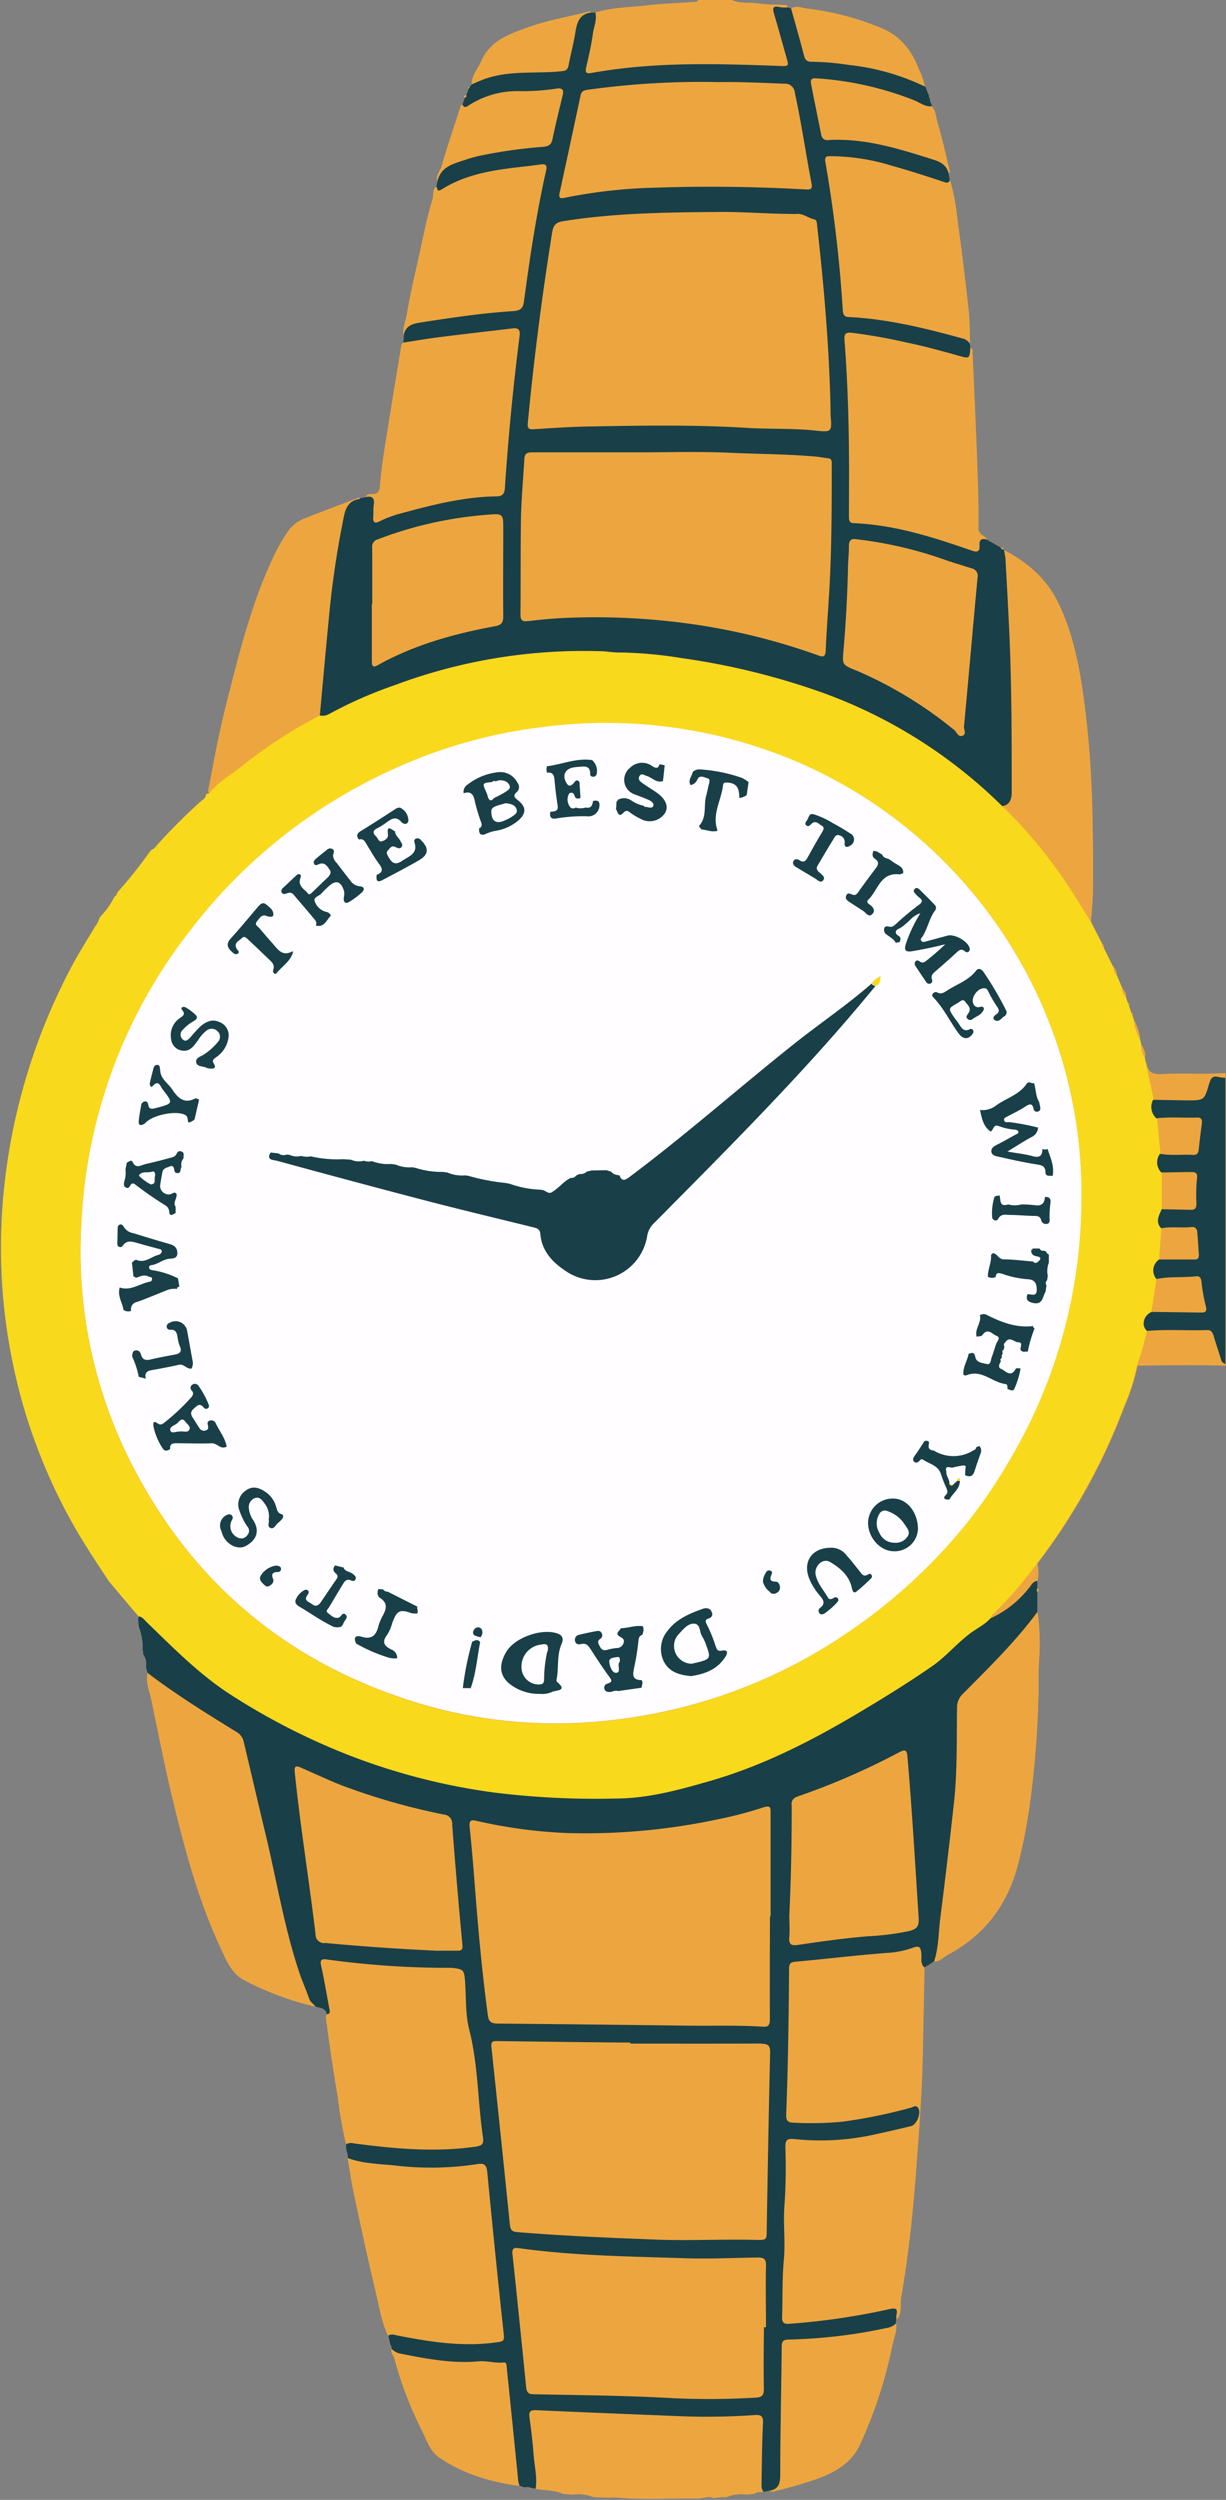
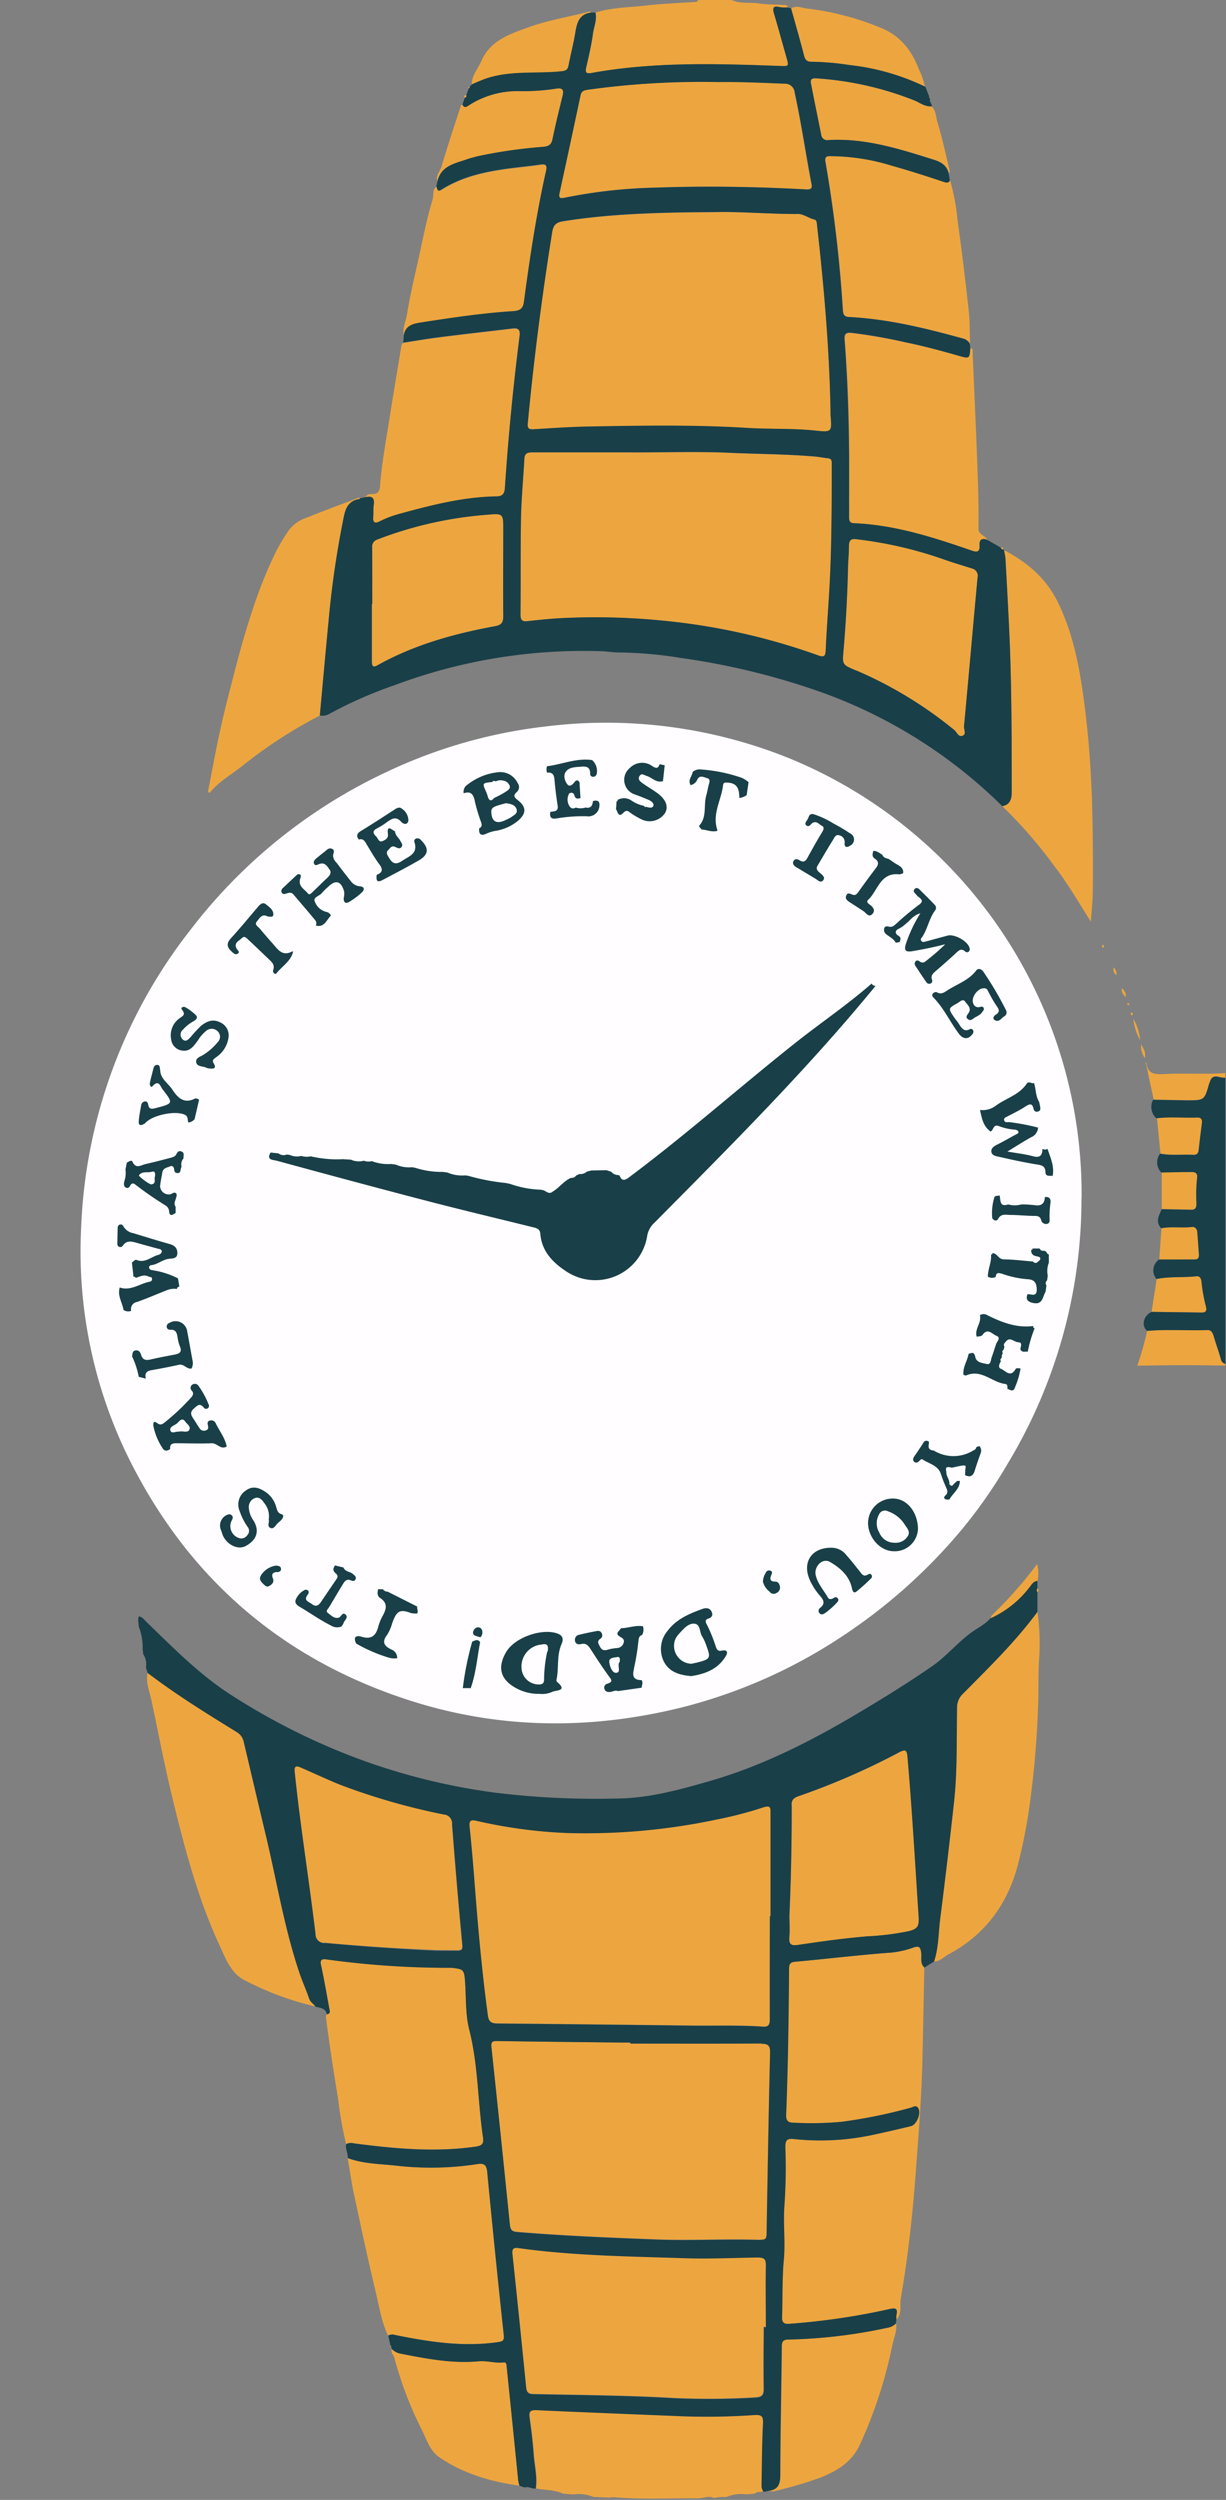
<svg xmlns="http://www.w3.org/2000/svg" data-name="Layer 1" height="489.1" preserveAspectRatio="xMidYMid meet" version="1.0" viewBox="-0.2 0.0 240.0 489.1" width="240.0" zoomAndPan="magnify">
  <rect x="-0.2" y="0.0" width="240.0" height="489.1" fill="#808080" stroke="none" />
  <g id="change1_1">
-     <path d="M228.08,210.12c-1.87.08-3.62.29-3.87-2.26,0,0-.09,0-.14-.06l-.16-.84c.28-1-.28-1.8-.7-2.63l-.2-.83a10.24,10.24,0,0,0-1.33-4.13l-.24-.8c.25-.32.14-.45-.24-.45l-.45-1.52c.05-.07.16-.15.15-.2s-.14-.28-.33-.18c-.14-.41-.28-.82-.41-1.22.21-.75-.37-1.17-.7-1.7-.37-.87-.74-1.74-1.1-2.62a1.66,1.66,0,0,0-.55-1.4,3.79,3.79,0,0,1-.2-.34l0,0-1.78-3.58c.2-.24.13-.41-.16-.52l-2.31-4.5c.14-2,.37-4.06.39-6.09.05-5.76,0-11.52-.15-17.29-.21-6.13-.62-12.23-1.39-18.31-.91-7.22-2.11-14.38-5.4-21-2.28-4.56-6-7.69-10.44-10l-.06-.07c-.06-.34-.24-.5-.6-.4L193,105.59c-.35-.91-1.74-.83-1.71-2.32.08-4.44-.1-8.9-.26-13.35-.26-7-.58-13.9-.88-20.85,0-.38.14-.88-.44-1l-.09-.77c-.06-2.11,0-4.24-.21-6.34-.66-6-1.37-11.92-2.21-17.87a41.94,41.94,0,0,0-1.45-7.76l-.24-1.38c.06-.12.21-.27.19-.37-.78-3.23-1.48-6.49-2.44-9.67-.3-1-.25-2.23-1.14-3.06,0-.49-.51-.86-.37-1.4l.1,0-.11-.1,0-.15c.1-.15,0-.22-.13-.24-.26-.65-.52-1.3-.77-1.95a14.78,14.78,0,0,0-1.08-3.23c-1.35-3.59-3.45-6.49-7.12-8.1a54.45,54.45,0,0,0-14.93-3.95c-1-.13-2-.67-3,0l-.65-.2c-.07-.53-.5-.45-.84-.48-1.66-.1-3.34-.07-5-.31S144.7.79,143.06,0h-6.6c-.17.45-.57.38-.93.4-3.06.21-6.14.32-9.18.67-3.34.38-6.74.4-10,1.38a6.65,6.65,0,0,1-.29,3.13,6.65,6.65,0,0,0,.29-3.13l-.79,0c-.17-.31-.45-.2-.69-.14-3.88,1-7.86,1.64-11.62,3S95.76,7.93,94,12c-.65,1.5-1.88,2.77-1.84,4.55l-.45.51c-.19,0-.27.09-.17.28-.16.45-.33.89-.49,1.34-.38,0-.54.12-.3.49l-.45,1.35c-.1,0-.25.06-.27.12-1.3,4-2.65,8-3.82,12-.28.93-1.21,1.74-.77,2.87-.07.35-.15.7-.22,1-.85.63-.49,1.64-.74,2.45-1.17,3.79-1.89,7.68-2.75,11.53-.82,3.65-1.68,7.31-2.28,11-.23,1.38-.92,2.71-.63,4.17,0,.47-.07,1-.11,1.42-.35.23-.36.61-.42,1-.74,4.48-1.5,9-2.2,13.44s-1.57,9.06-1.92,13.65c-.07.93-.4,1.48-1.4,1.5-.58,0-1.17,0-1.47.69l-1.06.21c-.15-.26-.36-.13-.54-.06-3.32,1.26-6.65,2.49-9.95,3.82a7.05,7.05,0,0,0-3.4,2.4A36.54,36.54,0,0,0,53.79,108a88.79,88.79,0,0,0-4.69,11.75c-1.33,4-2.46,8.08-3.5,12.16-.93,3.59-1.87,7.18-2.66,10.8-.89,4-1.62,8.09-2.42,12.14l.28.32c.12-.15.25-.29.38-.43-.13.14-.26.28-.38.43h0l-.67.25,0,.07c0,.74-.7,1-1.13,1.41a112,112,0,0,0-8.41,8.47c-.3.34-.56.77-1.06.89l-.47.56a86.32,86.32,0,0,1-6.26,7.76l-.06.06a.7.7,0,0,1-.46.72h0a16,16,0,0,1-2.83,4,3.07,3.07,0,0,0-.17.31,4.67,4.67,0,0,1-.87,1.63c-1.58,2.7-3.29,5.33-4.73,8.1a118.54,118.54,0,0,0-13.32,46A112.83,112.83,0,0,0,.66,256.3a114.68,114.68,0,0,0,3.57,18.28,107.31,107.31,0,0,0,4,11.51,106.06,106.06,0,0,0,8.58,16.65c1.4,2.24,2.88,4.44,4.33,6.66l.51.6,5.26,6.26-.07.69c0,.43.09.85.13,1.27a11.25,11.25,0,0,1,.76,4.4l.12,1a3.4,3.4,0,0,1,.52,2.5c.1.38.21.75.32,1.13-.37,1.82.35,3.53.71,5.23,1.38,6.46,2.61,13,4.17,19.39,2.39,9.82,4.94,19.57,9.21,28.78,1.16,2.5,2.19,5.32,4.68,6.7a58.67,58.67,0,0,0,14.1,5.26c.91.23,2,.26,2.22,1.48-.07.19-.21.39-.19.56.38,2.85.77,5.7,1.2,8.54.38,2.53.81,5.06,1.21,7.59a74.56,74.56,0,0,0,1.55,8.75c-.18.94.4,1.78.33,2.71.37,2.21.67,4.44,1.14,6.63,1.41,6.58,2.81,13.17,4.38,19.72.68,2.82,1.11,5.73,2.38,8.39.15.66.29,1.32.44,2v.14h.14l.12.48c-.27.7.34,1.16.5,1.75a72.77,72.77,0,0,0,5.32,14c1,1.92,1.55,4.14,3.49,5.47,4.74,3.24,10.08,4.78,15.7,5.56l1,.33c.75-.26,1.42.27,2.15.21,1.78.38,3.66.2,5.34,1l2,.15a7.59,7.59,0,0,1,4,.5l3.22.12a3.36,3.36,0,0,1,.77-.08c5.47.5,11,.16,16.42.23,1.07,0,2.14-.59,3.21-.06a7.31,7.31,0,0,1,2.33-.19,7.6,7.6,0,0,1,4-.53l1.65-.16c.44-.53,1.15-.15,1.65-.48-.08-.21-.22-.43-.28-.65.06.22.2.44.28.65.1,0,.15,0,.15.13l.95-.23a1.72,1.72,0,0,0,1.37,0,79.7,79.7,0,0,0,8.69-2.57c3.12-1.28,6-2.86,7.66-6.27a88.51,88.51,0,0,0,6.45-19.69c.3-1.39.94-2.74.72-4.23,0-.24.08-.49.11-.73h0c1.15-1.21.62-2.78.86-4.17,1.47-8.5,2.39-17.06,3-25.67.55-7.19,1.09-14.39,1.25-21.61.13-5.81.23-11.62.35-17.43l1.87-1.17a15.61,15.61,0,0,0,.53-2.09,15.61,15.61,0,0,1-.53,2.09c1.15,0,1.84-.89,2.74-1.37,7.32-3.88,11.78-10,13.78-18a106.82,106.82,0,0,0,2.43-13.08,186.65,186.65,0,0,0,1.48-20.18c0-2.41,0-4.82.18-7.23a44,44,0,0,0-.38-8.58v-3.88c.31-.25.31-.5,0-.75,0-.48,0-1,0-1.44a7.52,7.52,0,0,0,0-3.37,119.46,119.46,0,0,0,17-30.61,41.86,41.86,0,0,0,2.62-8.15,20.71,20.71,0,0,0,.89-2.73h0a20.71,20.71,0,0,1-.89,2.73c5.75-.09,11.5-.16,17.25,0V209.94C235.82,210.23,232,210,228.08,210.12Zm-2.64,7.33a3,3,0,0,1,.21-2.32h0A3,3,0,0,0,225.44,217.45Z" fill="#eda63f" />
-   </g>
+     </g>
  <g id="change1_2">
    <path d="M143.06,0c1.64.79,3.44.4,5.15.66s3.31.21,5,.31c.34,0,.77,0,.84.48a6.74,6.74,0,0,1-1.56-.05c-1.3-.33-1.47.13-1.13,1.28.84,2.81,1.6,5.65,2.41,8.47.52,1.85.53,1.82-1.32,1.75-12.32-.44-24.63-.84-36.84,1.38-1.14.21-1.24-.22-1-1.2.49-2.15,1-4.3,1.29-6.47.19-1.38.83-2.72.49-4.16,3.26-1,6.66-1,10-1.38,3-.35,6.12-.46,9.18-.67.36,0,.76,0,.93-.4Zm79.37,267.19c5.75-.09,11.5-.16,17.25,0v-.32c-.36-.19-.7-.34-.84-.83-.44-1.56-1-3.09-1.45-4.64-.2-.62-.44-1.22-1.24-1.19-3.93.15-7.86-.18-11.78.17A59.5,59.5,0,0,1,222.43,267.19Zm17.25-57.25c-3.86.29-7.73,0-11.6.18-1.87.08-3.62.29-3.87-2.26,0,0-.09,0-.14-.06q.78,3.67,1.58,7.33l6.57.12c3.46,0,3.46,0,4.4-3.28,0-.1.1-.19.13-.29.24-.9.75-1.29,1.71-1a9.71,9.71,0,0,0,1.22.21ZM78.31,68.06c-.74,4.48-1.5,9-2.2,13.44s-1.57,9.06-1.92,13.65c-.07.93-.4,1.48-1.4,1.5-.58,0-1.17,0-1.47.69,1.41-.35,1.86.21,1.63,1.59-.13.77,0,1.57-.09,2.35-.08,1,.38,1.22,1.22.8a19.72,19.72,0,0,1,3.65-1.42c6.32-1.73,12.65-3.39,19.26-3.49,1.06,0,1.56-.41,1.64-1.59q1-15,2.89-29.84c.14-1.17-.25-1.56-1.35-1.43C95.45,64.87,90.72,65.4,86,66c-2.43.3-4.84.72-7.27,1.09C78.38,67.32,78.37,67.7,78.31,68.06ZM69.72,97.49c-3.32,1.26-6.65,2.49-9.95,3.82a7.05,7.05,0,0,0-3.4,2.4A36.54,36.54,0,0,0,53.79,108a88.79,88.79,0,0,0-4.69,11.75c-1.33,4-2.46,8.08-3.5,12.16-.93,3.59-1.87,7.18-2.66,10.8-.89,4-1.62,8.09-2.42,12.14l.28.32c1.75-2.19,4.19-3.56,6.35-5.25A90.45,90.45,0,0,1,62.41,140c.57-6.19,1.12-12.37,1.72-18.56a183.36,183.36,0,0,1,2.76-19.22c.4-2,.63-4.18,3.3-4.57,0,0,0-.09.07-.14C70.11,97.29,69.9,97.42,69.72,97.49ZM84.5,39c-1.17,3.79-1.89,7.68-2.75,11.53-.82,3.65-1.68,7.31-2.28,11-.23,1.38-.92,2.71-.63,4.17.33-2,1.91-2.31,3.52-2.55,6-.91,11.91-1.82,17.91-2.19,2-.12,2-1.1,2.17-2.42,1.13-8.4,2.4-16.78,4.26-25.06.28-1.24-.17-1.36-1.19-1.2-1.34.2-2.7.34-4.05.5-5.32.61-10.59,1.45-15.24,4.39-.88.56-.76-.25-1-.62C84.39,37.15,84.75,38.16,84.5,39ZM90.05,20.6c-1.3,4-2.65,8-3.82,12-.28.93-1.21,1.74-.77,2.87.66-2.9,3.16-3.42,5.45-4.19.84-.29,1.7-.53,2.57-.74a95.77,95.77,0,0,1,12.74-1.81c1-.12,1.55-.43,1.76-1.53.57-2.88,1.28-5.73,2-8.58.27-1.13-.17-1.44-1.21-1.28a42.5,42.5,0,0,1-7.21.5,17.53,17.53,0,0,0-10.12,2.88c-.52.34-.83.31-1.09-.25C90.22,20.52,90.07,20.54,90.05,20.6ZM114.87,2.34c-3.88,1-7.86,1.64-11.62,3S95.76,7.93,94,12c-.65,1.5-1.88,2.77-1.84,4.55.67-.29,1.34-.58,2-.85,5-2,10.25-1.17,15.38-1.69,1-.1,1.36-.26,1.54-1.19.38-2,.9-4,1.25-6s.61-4,3.2-4.31C115.39,2.17,115.11,2.28,114.87,2.34ZM90.77,19.13c.25-.08.38-.22.3-.49C90.69,18.63,90.53,18.76,90.77,19.13Zm.79-1.83c.18,0,.22-.12.17-.28C91.54,17,91.46,17.11,91.56,17.3Zm84.58,432.36c1.47-8.5,2.39-17.06,3-25.67.55-7.19,1.09-14.39,1.25-21.61.13-5.81.23-11.62.35-17.43-.92-.81-.51-1.95-.64-2.93s-.38-1.36-1.48-1a18.05,18.05,0,0,1-4.27,1c-6.32.46-12.61,1.23-18.92,1.8-1,.09-1.19.48-1.2,1.37-.07,9.54-.2,19.07-.57,28.6,0,1,.3,1.49,1.31,1.51a63.7,63.7,0,0,0,9.57-.17,99.38,99.38,0,0,0,13.54-2.76c.46-.13,1-.56,1.41.05.66,1-.25,3.29-1.42,3.57q-3.59.87-7.19,1.65a48.76,48.76,0,0,1-15.47.89c-1.47-.16-1.94,0-1.91,1.58a106.48,106.48,0,0,1-.16,11.16c-.31,3.65.22,7.27-.14,10.91s-.21,7.44-.34,11.15c0,1.07.36,1.4,1.37,1.33A135,135,0,0,0,174,451.72c1.24-.28,1.58,0,1.3,1.19a4,4,0,0,0,0,.92C176.43,452.62,175.9,451.05,176.14,449.66Zm9.25-67.25c7.32-3.88,11.78-10,13.78-18a106.82,106.82,0,0,0,2.43-13.08,186.65,186.65,0,0,0,1.48-20.18c0-2.41,0-4.82.18-7.23a44,44,0,0,0-.38-8.58c-4.3,5.83-9.49,10.86-14.56,16a3.65,3.65,0,0,0-1.17,2.75c-.11,6.18.08,12.37-.6,18.53q-1.25,11.31-2.68,22.61c-.37,2.84-.3,5.75-1.22,8.51C183.8,383.8,184.49,382.89,185.39,382.41ZM110,487.88l2,.15a7.59,7.59,0,0,1,4,.5l3.22.12a3.36,3.36,0,0,1,.77-.08c5.47.5,11,.16,16.42.23,1.07,0,2.14-.59,3.21-.06a7.31,7.31,0,0,1,2.33-.19,7.6,7.6,0,0,1,4-.53l1.65-.16c.44-.53,1.15-.15,1.65-.48a2.76,2.76,0,0,1-.31-.87c.07-4.13.08-8.27.29-12.41.08-1.41-.32-1.72-1.63-1.64a135.32,135.32,0,0,1-13.66.26c-9.68-.39-19.36-.77-29-1.21-1.22-.06-1.59.23-1.42,1.45.33,2.39.63,4.78.8,7.18.16,2.24.75,4.45.41,6.71C106.4,487.23,108.28,487.05,110,487.88Zm41.69-.56a79.7,79.7,0,0,0,8.69-2.57c3.12-1.28,6-2.86,7.66-6.27a88.51,88.51,0,0,0,6.45-19.69c.3-1.39.94-2.74.72-4.23a3.14,3.14,0,0,1-1.8.86,101,101,0,0,1-19.14,2.27c-1,0-1.39.25-1.4,1.33-.08,8.38-.27,16.75-.29,25.13,0,1.77-.36,2.91-2.26,3.13A1.72,1.72,0,0,0,151.65,487.32ZM202.83,306A81,81,0,0,1,194,316c-.17.15-.2.46-.3.7a20.06,20.06,0,0,0,7.68-6.12c.42-.54.75-1.14,1.52-1.21A7.52,7.52,0,0,0,202.83,306Zm0,4.81a.65.65,0,0,0,0,.75C203.19,311.26,203.19,311,202.87,310.76ZM63.59,394.61c.38,2.85.77,5.7,1.2,8.54.38,2.53.81,5.06,1.21,7.59a74.56,74.56,0,0,0,1.55,8.75,2.07,2.07,0,0,1,1.51-.16c7.9,1,15.81,1.78,23.78.65,1.33-.19,1.7-.55,1.51-1.83-1-7-.93-14.16-2.7-21.11-.75-3-.59-6.14-.8-9.22-.18-2.48-.26-2.59-2.71-2.84-.26,0-.52,0-.78,0a173.06,173.06,0,0,1-23.64-1.65c-1-.16-1.28.16-1.06,1.2.6,2.82,1.09,5.65,1.62,8.48.09.47.24,1-.5,1.05C63.71,394.24,63.57,394.44,63.59,394.61ZM29.4,332.44c1.38,6.46,2.61,13,4.17,19.39,2.39,9.82,4.94,19.57,9.21,28.78,1.16,2.5,2.19,5.32,4.68,6.7a58.67,58.67,0,0,0,14.1,5.26c-.34-.57-1-.85-1.23-1.55-.59-1.74-1.36-3.41-1.94-5.15-3-8.81-4.43-18-6.59-27-1.44-6-2.83-12-4.26-18a2.91,2.91,0,0,0-1.35-2c-6-3.67-11.92-7.36-17.5-11.61C28.32,329,29,330.74,29.4,332.44ZM69,428.83c1.41,6.58,2.81,13.17,4.38,19.72.68,2.82,1.11,5.73,2.38,8.39a1.6,1.6,0,0,1,1.34-.12c6.63,1.34,13.29,2.37,20.09,1.4,1-.14,1.31-.27,1.19-1.4Q96.68,440.91,95.16,425c-.14-1.43-.6-1.8-1.93-1.59a59.73,59.73,0,0,1-16,.29c-3.14-.33-6.35-.35-9.38-1.47C68.25,424.41,68.55,426.64,69,428.83Zm8,32.46a72.77,72.77,0,0,0,5.32,14c1,1.92,1.55,4.14,3.49,5.47,4.74,3.24,10.08,4.78,15.7,5.56a5.69,5.69,0,0,1-.33-1.68Q100.1,473.85,99,463.07c0-.41,0-1-.61-.9-1.63.2-3.18-.37-4.86-.22-5.21.5-10.32-.48-15.41-1.52a3.17,3.17,0,0,1-1.61-.89C76.22,460.24,76.83,460.7,77,461.29Zm-.76-2.23h.14l0-.14h-.13Zm115.1-355.79c.08-4.44-.1-8.9-.26-13.35-.26-7-.58-13.9-.88-20.85,0-.38.14-.88-.44-1-.15,2.13-.16,2.16-2.35,1.53-3.38-1-6.76-1.88-10.2-2.58a104.11,104.11,0,0,0-10.68-1.86c-1-.09-1.43.15-1.34,1.29.56,7.31.82,14.64.88,22,0,4.19,0,8.38,0,12.57,0,.74,0,1.36,1,1.4,8.06.33,15.63,2.8,23.16,5.4,1.05.37,1.48.15,1.4-1s.33-1.57,1.45-1.17C192.69,104.68,191.3,104.76,191.33,103.27Zm14.91,66.24c2.62,3.44,4.79,7.16,7.09,10.81.14-2,.37-4.06.39-6.09.05-5.76,0-11.52-.15-17.29-.21-6.13-.62-12.23-1.39-18.31-.91-7.22-2.11-14.38-5.4-21-2.28-4.56-6-7.69-10.44-10,.1.67.26,1.34.3,2q.35,6.12.65,12.24c.53,11,.55,22.12.56,33.18,0,1.27-.33,2.42-1.85,2.68A90.46,90.46,0,0,1,206.24,169.51ZM189.45,60.91c-.66-6-1.37-11.92-2.21-17.87a41.94,41.94,0,0,0-1.45-7.76c-.33.64-.78.43-1.31.26-3.34-1.08-6.68-2.17-10-3.12a41.46,41.46,0,0,0-11.75-1.88c-.73,0-1.53-.17-1.31,1.1a266.44,266.44,0,0,1,3.41,29c.06.89.29,1.32,1.27,1.37,7.58.39,14.9,2.18,22.17,4.19a2.13,2.13,0,0,1,1.44,1.06C189.6,65.14,189.68,63,189.45,60.91Zm-3.71-27.38c-.78-3.23-1.48-6.49-2.44-9.67-.3-1-.25-2.23-1.14-3.06-1.29.15-2.28-.67-3.35-1.12a63,63,0,0,0-19.23-4.34c-.75-.06-1.28.07-1.09,1,.68,3.33,1.37,6.66,2,10A1.19,1.19,0,0,0,162,27.4c7.17-.42,13.86,1.72,20.57,3.81,1.52.47,2.61,1.12,3,2.69C185.61,33.78,185.76,33.63,185.74,33.53Zm-6-19.82c-1.35-3.59-3.45-6.49-7.12-8.1a54.45,54.45,0,0,0-14.93-3.95c-1-.13-2-.67-3,0,.85,3.07,1.74,6.13,2.53,9.21.22.89.6,1.23,1.48,1.22a52.92,52.92,0,0,1,7.33.63,45.52,45.52,0,0,1,14.83,4.23A14.78,14.78,0,0,0,179.76,13.71Zm41.92,185.66A10.61,10.61,0,0,0,223,203.5,10.24,10.24,0,0,0,221.68,199.37Zm1.53,5a4.09,4.09,0,0,0,.7,2.63C224.19,205.94,223.63,205.16,223.21,204.33Zm-3.75-11c-.21.74.27,1.21.7,1.7C220.37,194.25,219.79,193.83,219.46,193.3Zm-1.65-4a1.31,1.31,0,0,0,.55,1.4A1.66,1.66,0,0,0,217.81,189.28Zm3.09,7.12c0-.16-.14-.28-.33-.18s-.06.34.18.38C220.8,196.53,220.91,196.45,220.9,196.4Zm-5.26-11.58c-.17.25-.1.41.16.52C216,185.1,215.93,184.93,215.64,184.82Zm5.56,13.3a.31.31,0,0,0,.24.45C221.69,198.25,221.58,198.12,221.2,198.12Zm-25.52-91a.58.58,0,0,0,.6.4C196.22,107.2,196,107,195.68,107.14ZM181.89,19.38l-.11-.1-.05.07.06,0Zm-.28-.49c-.1.16,0,.23.13.24C181.84,19,181.78,18.91,181.61,18.89Zm36,170,0,.06.07,0Zm17.54,67.9c.86,0,.92-.55.75-1.17a33.07,33.07,0,0,1-.88-4.93c-.07-.6-.34-1.07-1-1-2.59.3-5.22,0-7.79.54q-.48,3.21-1,6.42Zm-1.59-30.9c.64,0,.93-.31,1-.93.2-1.77.41-3.53.64-5.28.09-.72-.14-1.12-.91-1.1-2.66.1-5.32-.18-8,.15q.33,3.47.68,6.93C229.14,226.1,231.34,225.78,233.53,225.92Zm-.46,10.76c.92,0,1-.6,1-1.28a31.13,31.13,0,0,1,.13-5c.11-.76-.26-1.11-1-1.11-2,0-4,.06-6,.09,0,2.4,0,4.8,0,7.2Zm.73,9.72c.62,0,.75-.48.71-1-.1-1.41-.19-2.82-.31-4.22,0-.64-.36-1.21-1.06-1.13-2,.24-4-.13-6,.25-.14,2.05-.29,4.1-.43,6.15C229.1,246.43,231.45,246.43,233.8,246.4ZM110,43.32c-1.73.27-2,1.12-2.17,2.44-2,12.31-3.56,24.67-4.73,37.09-.09.93.16,1.23,1.09,1.17,3.5-.21,7-.46,10.51-.53,10.48-.19,21-.38,31.44.27,4.45.27,8.91,0,13.35.53,3.15.34,3.16.23,2.88-3.09,0-.26,0-.53,0-.79-.23-12.11-1.27-24.17-2.63-36.2-.06-.48,0-1.12-.52-1.23-1.17-.26-2.09-1.1-3.39-1.11-5.71,0-11.41-.49-15.6-.35C129.1,41.58,119.53,41.8,110,43.32Zm13.71,45.2q-9.75,0-19.5,0c-.92,0-1.69,0-1.75,1.23-.22,4-.6,7.91-.67,11.87-.13,6.19,0,12.37-.09,18.56,0,1.11.25,1.5,1.42,1.36,2.5-.28,5-.53,7.51-.63a133.87,133.87,0,0,1,19.31.57,125.16,125.16,0,0,1,30,6.75c1.17.43,1.46.16,1.51-1,.15-3.4.4-6.79.61-10.19.54-8.74.57-17.49.57-26.24,0-.55,0-1.06-.77-1.13s-1.64-.26-2.47-.33c-5.59-.49-11.19-.48-16.79-.74-6.27-.28-12.57-.06-18.86-.06Zm-8.84-71c-.75.12-1.3.22-1.48,1.07q-2,9.62-4.13,19.2c-.19.87.16,1.06.9.9a99.82,99.82,0,0,1,17.92-2c9.85-.35,19.69-.19,29.52.35,1,0,1.23-.23,1-1.14-1.13-5.91-2-11.87-3.27-17.76a1.91,1.91,0,0,0-2.09-1.79c-4.5-.19-9-.43-12.93-.33A161.56,161.56,0,0,0,114.89,17.54ZM166,106.85c0,1.46-.15,2.92-.18,4.39q-.2,7.94-.86,15.83c-.25,2.94-.37,2.93,2.29,4.05l.29.1a80,80,0,0,1,19.11,11.63c.49.42.84,1.36,1.58,1.1s.24-1.22.3-1.83c.91-9.69,1.75-19.39,2.65-29.07a1.5,1.5,0,0,0-1.19-1.86c-1.61-.48-3.2-1-4.79-1.52a78.86,78.86,0,0,0-17.64-4.16C166.42,105.31,166,105.7,166,106.85Zm-93.4,11.26c0,3.72,0,7.44,0,11.16,0,.83.08,1.45,1.12.86,7.17-4,15-6.17,23-7.64,1.26-.23,1.62-.72,1.61-1.95,0-5.65,0-11.31,0-17,0-3,0-3.14-3-2.87a75.79,75.79,0,0,0-21.66,4.86,1.43,1.43,0,0,0-1,1.56c0,3.66,0,7.33,0,11Zm78,256.75q0-10.07,0-20.13c0-1,.07-1.66-1.45-1.16a76.11,76.11,0,0,1-9,2.35,124,124,0,0,1-29.65,2.65,96.31,96.31,0,0,1-17.41-2.36c-1.13-.26-1.53-.13-1.41,1.14.38,3.75.69,7.51,1,11.27.66,8.6,1.43,17.18,2.59,25.73.19,1.37.93,1.5,2.05,1.51q18.7.18,37.42.41c4.82.06,9.64-.12,14.46.21,1,.07,1.26-.42,1.26-1.34,0-6.76,0-13.52,0-20.28Zm-27.43,24.76H121.3q-12.1-.14-24.21-.29c-.8,0-1.21.08-1.1,1.14q1.86,17.32,3.59,34.68c.09.93.32,1.4,1.35,1.48,9,.75,18.08,1.12,27.13,1.47,6.61.26,13.21-.11,19.8.07,2,.06,2,0,2-2,.2-11.52.39-23.05.67-34.58,0-1.42-.37-1.81-1.74-1.8-8.54.05-17.09,0-25.63,0Zm26.51,55.62c0-4-.06-8,0-11.94,0-1.3-.25-1.72-1.62-1.7-4.66.07-9.33.29-14,.15-11-.34-22-.44-32.91-2-.88-.12-1.21.19-1.1,1.16q1.38,13,2.68,26.08c.1,1,.47,1.34,1.46,1.36,9.22.19,18.44.25,27.64.79a155.36,155.36,0,0,0,15.71-.12c1.31-.06,1.74-.39,1.72-1.71-.07-4,0-8.07,0-12.1ZM89.25,381.56c.85,0,1.15-.16,1-1.17q-1.08-11.73-2-23.48a1.79,1.79,0,0,0-1.69-2,128.58,128.58,0,0,1-19.91-5.71c-2.72-1.08-5.37-2.34-8.06-3.5-.84-.37-1.25-.27-1.13.84,1.11,10.63,2.82,21.18,4.08,31.79a1.7,1.7,0,0,0,1.76,1.75q10.88,1,21.8,1.42C86.53,381.55,87.89,381.53,89.25,381.56Zm65.1-2.56c-.13,1.42.38,1.71,1.69,1.52,4.51-.64,9-1.3,13.55-1.68a52.72,52.72,0,0,0,8.08-1c1.7-.41,2.12-.92,2-2.75-.69-10.5-1.28-21-2.2-31.48-.12-1.39-.6-1.29-1.57-.8a138.8,138.8,0,0,1-19.7,8.59c-.9.3-1.42.67-1.42,1.73,0,7.17-.12,14.35-.4,21.69C154.38,376.07,154.48,377.54,154.35,379Z" fill="#eda63f" />
  </g>
  <g id="change2_1">
    <path d="M211.51,234.5a100.24,100.24,0,0,1-14.38,51.75,96.17,96.17,0,0,1-9.36,13.37A107.33,107.33,0,0,1,164.88,320,101.75,101.75,0,0,1,133,334.12c-17.69,4.34-35.37,4.19-52.77-1.36-24.6-7.85-42.9-23.32-54.68-46.36a91.45,91.45,0,0,1-9.86-46.24,100.54,100.54,0,0,1,21.39-58.23,103.66,103.66,0,0,1,38.62-31,98.72,98.72,0,0,1,30.86-8.79,95.72,95.72,0,0,1,47.82,6.25,92.13,92.13,0,0,1,57.15,86.08Z" fill="#fffdff" />
  </g>
  <g id="change3_1">
-     <path d="M224.07,207.8q.78,3.67,1.58,7.33a3,3,0,0,0,.64,3.63q.33,3.47.68,6.93a2.82,2.82,0,0,0,.26,3.67c0,2.4,0,4.8,0,7.2-.52,1.23-1.29,2.46-.09,3.73-.14,2.05-.29,4.1-.43,6.15a2.57,2.57,0,0,0-.53,3.83q-.48,3.21-1,6.42c-1.6.7-2.08,2.75-.87,3.72a59.5,59.5,0,0,1-1.94,6.78,41.86,41.86,0,0,1-2.62,8.15,119.46,119.46,0,0,1-17,30.61A81,81,0,0,1,194,316c-.17.15-.2.46-.3.7-1.17,1.31-2.78,2-4.15,3.08-2.53,1.94-4.59,4.43-7.23,6.26-4.43,3.07-9,5.91-13.64,8.68-9.46,5.67-19.2,10.72-29.85,13.79-6,1.73-12.1,3.42-18.44,3.44a161.31,161.31,0,0,1-23.65-1.15,123.73,123.73,0,0,1-28-7.09,129.82,129.82,0,0,1-24.41-12.5c-5.88-3.92-10.79-8.94-15.84-13.81-.44-.43-.8-1-1.49-1.09L21.65,310l-.51-.6c-1.45-2.22-2.93-4.42-4.33-6.66a106.06,106.06,0,0,1-8.58-16.65,107.31,107.31,0,0,1-4-11.51A114.68,114.68,0,0,1,.66,256.3a112.83,112.83,0,0,1-.33-20.87,118.54,118.54,0,0,1,13.32-46c1.44-2.77,3.15-5.4,4.73-8.1a4.67,4.67,0,0,0,.87-1.63,3.07,3.07,0,0,1,.17-.31,16,16,0,0,0,2.83-4h0a.7.7,0,0,0,.46-.72l.06-.06A86.32,86.32,0,0,0,29,166.81l.47-.56c.5-.12.76-.55,1.06-.89A112,112,0,0,1,39,156.89c.43-.4,1.1-.67,1.13-1.41l0-.07.67-.25c1.75-2.19,4.19-3.56,6.35-5.25A90.45,90.45,0,0,1,62.41,140a2.62,2.62,0,0,0,1.67-.21,83.71,83.71,0,0,1,13-5.73,105.49,105.49,0,0,1,40.16-6.64c1.25,0,2.5.26,3.75.25a81.31,81.31,0,0,1,12.17,1.09,140.48,140.48,0,0,1,27.67,6.78A96.85,96.85,0,0,1,196,157.72a90.46,90.46,0,0,1,10.24,11.79c2.62,3.44,4.79,7.16,7.09,10.81l2.31,4.5c-.17.25-.1.41.16.52l1.78,3.58,0,.06.07,0a3.79,3.79,0,0,0,.2.34,1.31,1.31,0,0,0,.55,1.4c.36.88.73,1.75,1.1,2.62-.21.74.27,1.21.7,1.7.13.4.27.81.41,1.22-.1.2-.06.34.18.38l.45,1.52a.31.31,0,0,0,.24.45l.24.8A10.61,10.61,0,0,0,223,203.5l.2.83a4.09,4.09,0,0,0,.7,2.63Zm-12.56,26.7a91.82,91.82,0,0,0-57.15-86.08,95.72,95.72,0,0,0-47.82-6.25A98.72,98.72,0,0,0,75.68,151a103.66,103.66,0,0,0-38.62,31,100.54,100.54,0,0,0-21.39,58.23,91.45,91.45,0,0,0,9.86,46.24c11.78,23,30.08,38.51,54.68,46.36,17.4,5.55,35.08,5.7,52.77,1.36A101.75,101.75,0,0,0,164.88,320a107.33,107.33,0,0,0,22.89-20.42,96.17,96.17,0,0,0,9.36-13.37A100.24,100.24,0,0,0,211.51,234.5ZM172.21,191a3.48,3.48,0,0,0-1.72,1.35c.12.35.44.4.74.49C172.16,192.67,172,191.93,172.21,191Zm15,98.7h.53c0-.14,0-.29,0-.43l-.47,0C187.2,289.48,187.18,289.61,187.17,289.74Zm-.76.7-.77-.05C185.89,290.61,186.13,290.92,186.41,290.44Z" fill="#f9d91c" />
-   </g>
+     </g>
  <g id="change4_1">
    <path d="M239.68,210.88v56c-.36-.19-.7-.34-.84-.83-.44-1.56-1-3.09-1.45-4.64-.2-.62-.44-1.22-1.24-1.19-3.93.15-7.86-.18-11.78.17-1.21-1-.73-3,.87-3.72l9.88.13c.86,0,.92-.55.75-1.17a33.07,33.07,0,0,1-.88-4.93c-.07-.6-.34-1.07-1-1-2.59.3-5.22,0-7.79.54a2.57,2.57,0,0,1,.53-3.83c2.35,0,4.7,0,7.05,0,.62,0,.75-.48.71-1-.1-1.41-.19-2.82-.31-4.22,0-.64-.36-1.21-1.06-1.13-2,.24-4-.13-6,.25-1.2-1.27-.43-2.5.09-3.73l5.8.12c.92,0,1-.6,1-1.28a31.13,31.13,0,0,1,.13-5c.11-.76-.26-1.11-1-1.11-2,0-4,.06-6,.09a2.82,2.82,0,0,1-.26-3.67c2.17.41,4.37.09,6.56.23.64,0,.93-.31,1-.93.2-1.77.41-3.53.64-5.28.09-.72-.14-1.12-.91-1.1-2.66.1-5.32-.18-8,.15a3,3,0,0,1-.64-3.63l6.57.12c3.46,0,3.46,0,4.4-3.28,0-.1.1-.19.13-.29.24-.9.75-1.29,1.71-1A9.71,9.71,0,0,0,239.68,210.88ZM197.85,155c0-11.06,0-22.13-.56-33.18q-.3-6.12-.65-12.24c0-.67-.2-1.34-.3-2l-.06-.07a.58.58,0,0,1-.6-.4L193,105.59c-1.12-.4-1.53.12-1.45,1.17s-.35,1.36-1.4,1c-7.53-2.6-15.1-5.07-23.16-5.4-1,0-1-.66-1-1.4,0-4.19.05-8.38,0-12.57-.06-7.34-.32-14.67-.88-22-.09-1.14.36-1.38,1.34-1.29A104.11,104.11,0,0,1,177.2,67c3.44.7,6.82,1.63,10.2,2.58,2.19.63,2.2.6,2.35-1.53l-.09-.77a2.13,2.13,0,0,0-1.44-1.06c-7.27-2-14.59-3.8-22.17-4.19-1,0-1.21-.48-1.27-1.37a266.44,266.44,0,0,0-3.41-29c-.22-1.27.58-1.1,1.31-1.1a41.46,41.46,0,0,1,11.75,1.88c3.37.95,6.71,2,10,3.12.53.17,1,.38,1.31-.26l-.24-1.38c-.4-1.57-1.49-2.22-3-2.69C175.83,29.12,169.14,27,162,27.4a1.19,1.19,0,0,1-1.44-1.07c-.67-3.33-1.36-6.66-2-10-.19-.93.34-1.06,1.09-1a63,63,0,0,1,19.23,4.34c1.07.45,2.06,1.27,3.35,1.12,0-.49-.51-.86-.37-1.4l-.06,0,.05-.07,0-.15c-.16,0-.23-.08-.13-.24-.26-.65-.52-1.3-.77-1.95A45.52,45.52,0,0,0,166,12.71a52.92,52.92,0,0,0-7.33-.63c-.88,0-1.26-.33-1.48-1.22-.79-3.08-1.68-6.14-2.53-9.21l-.65-.2a6.74,6.74,0,0,1-1.56-.05c-1.3-.33-1.47.13-1.13,1.28.84,2.81,1.6,5.65,2.41,8.47.52,1.85.53,1.82-1.32,1.75-12.32-.44-24.63-.84-36.84,1.38-1.14.21-1.24-.22-1-1.2.49-2.15,1-4.3,1.29-6.47.19-1.38.83-2.72.49-4.16l-.79,0c-2.59.31-2.86,2.3-3.2,4.31s-.87,4-1.25,6c-.18.93-.53,1.09-1.54,1.19-5.13.52-10.41-.28-15.38,1.69-.67.27-1.34.56-2,.85l-.45.51c0,.16,0,.26-.17.28-.16.45-.33.89-.49,1.34.08.27,0,.41-.3.49l-.45,1.35c.26.56.57.59,1.09.25a17.53,17.53,0,0,1,10.12-2.88,42.5,42.5,0,0,0,7.21-.5c1-.16,1.48.15,1.21,1.28-.69,2.85-1.4,5.7-2,8.58-.21,1.1-.71,1.41-1.76,1.53a95.77,95.77,0,0,0-12.74,1.81c-.87.21-1.73.45-2.57.74-2.29.77-4.79,1.29-5.45,4.19l-.22,1c.22.37.1,1.18,1,.62,4.65-2.94,9.92-3.78,15.24-4.39,1.35-.16,2.71-.3,4.05-.5,1-.16,1.47,0,1.19,1.2-1.86,8.28-3.13,16.66-4.26,25.06-.18,1.32-.21,2.3-2.17,2.42-6,.37-12,1.28-17.91,2.19-1.61.24-3.19.55-3.52,2.55,0,.47-.07,1-.11,1.42,2.43-.37,4.84-.79,7.27-1.09,4.72-.6,9.45-1.13,14.17-1.69,1.1-.13,1.49.26,1.35,1.43q-1.89,14.88-2.89,29.84c-.08,1.18-.58,1.58-1.64,1.59-6.61.1-12.94,1.76-19.26,3.49a19.72,19.72,0,0,0-3.65,1.42c-.84.42-1.3.25-1.22-.8.06-.78,0-1.58.09-2.35.23-1.38-.22-1.94-1.63-1.59l-1.06.21s0,.13-.07.14c-2.67.39-2.9,2.55-3.3,4.57a183.36,183.36,0,0,0-2.76,19.22c-.6,6.19-1.15,12.37-1.72,18.56a2.62,2.62,0,0,0,1.67-.21,83.71,83.71,0,0,1,13-5.73,105.49,105.49,0,0,1,40.16-6.64c1.25,0,2.5.26,3.75.25a81.31,81.31,0,0,1,12.17,1.09,140.48,140.48,0,0,1,27.67,6.78A96.85,96.85,0,0,1,196,157.72C197.52,157.46,197.85,156.31,197.85,155Zm-42-113.17c1.3,0,2.22.85,3.39,1.11.49.11.46.75.52,1.23,1.36,12,2.4,24.09,2.63,36.2,0,.26,0,.53,0,.79.28,3.32.27,3.43-2.88,3.09-4.44-.48-8.9-.26-13.35-.53-10.47-.65-21-.46-31.44-.27-3.51.07-7,.32-10.51.53-.93.06-1.18-.24-1.09-1.17,1.17-12.42,2.77-24.78,4.73-37.09.21-1.32.44-2.17,2.17-2.44,9.51-1.52,19.08-1.74,30.2-1.8C144.41,41.38,150.11,41.86,155.82,41.87ZM142.59,88.58c5.6.26,11.2.25,16.79.74.83.07,1.65.25,2.47.33s.77.58.77,1.13c0,8.75,0,17.5-.57,26.24-.21,3.4-.46,6.79-.61,10.19-.05,1.18-.34,1.45-1.51,1a125.16,125.16,0,0,0-30-6.75,133.87,133.87,0,0,0-19.31-.57c-2.5.1-5,.35-7.51.63-1.17.14-1.43-.25-1.42-1.36.06-6.19,0-12.37.09-18.56.07-4,.45-7.91.67-11.87.06-1.2.83-1.24,1.75-1.23q9.75,0,19.5,0h0C130,88.52,136.32,88.3,142.59,88.58Zm10.72-72.2a1.91,1.91,0,0,1,2.09,1.79c1.29,5.89,2.14,11.85,3.27,17.76.18.91-.06,1.19-1,1.14-9.83-.54-19.67-.7-29.52-.35a99.82,99.82,0,0,0-17.92,2c-.74.16-1.09,0-.9-.9q2.09-9.59,4.13-19.2c.18-.85.73-.95,1.48-1.07a161.56,161.56,0,0,1,25.49-1.49C144.31,16,148.81,16.19,153.31,16.38Zm31.87,93.29c1.59.53,3.18,1,4.79,1.52a1.5,1.5,0,0,1,1.19,1.86c-.9,9.68-1.74,19.38-2.65,29.07-.06.61.56,1.53-.3,1.83s-1.09-.68-1.58-1.1a80,80,0,0,0-19.11-11.63l-.29-.1c-2.66-1.12-2.54-1.11-2.29-4.05q.67-7.89.86-15.83c0-1.47.2-2.93.18-4.39,0-1.15.44-1.54,1.56-1.34A78.86,78.86,0,0,1,185.18,109.67ZM72.66,107.12a1.43,1.43,0,0,1,1-1.56,75.79,75.79,0,0,1,21.66-4.86c3-.27,3-.12,3,2.87,0,5.66-.06,11.32,0,17,0,1.23-.35,1.72-1.61,1.95-8,1.47-15.81,3.63-23,7.64-1,.59-1.12,0-1.12-.86,0-3.72,0-7.44,0-11.16h.09C72.67,114.45,72.69,110.78,72.66,107.12ZM26.84,317l.13,1.27a11.25,11.25,0,0,1,.76,4.4l.12,1a3.4,3.4,0,0,1,.52,2.5c.1.38.21.75.32,1.13,5.58,4.25,11.54,7.94,17.5,11.61a2.91,2.91,0,0,1,1.35,2c1.43,6,2.82,12,4.26,18,2.16,9,3.64,18.19,6.59,27,.58,1.74,1.35,3.41,1.94,5.15.24.7.89,1,1.23,1.55.91.23,2,.26,2.22,1.48.74-.08.59-.58.5-1.05-.53-2.83-1-5.66-1.62-8.48-.22-1,0-1.36,1.06-1.2A173.06,173.06,0,0,0,87.36,385c.26,0,.52,0,.78,0,2.45.25,2.53.36,2.71,2.84.21,3.08.05,6.27.8,9.22,1.77,6.95,1.66,14.09,2.7,21.11.19,1.28-.18,1.64-1.51,1.83-8,1.13-15.88.39-23.78-.65a2.07,2.07,0,0,0-1.51.16c-.18.94.4,1.78.33,2.71,3,1.12,6.24,1.14,9.38,1.47a59.73,59.73,0,0,0,16-.29c1.33-.21,1.79.16,1.93,1.59q1.52,15.93,3.24,31.85c.12,1.13-.22,1.26-1.19,1.4-6.8,1-13.46-.06-20.09-1.4a1.6,1.6,0,0,0-1.34.12c.15.66.29,1.32.44,2h.13l0,.14.12.48a3.17,3.17,0,0,0,1.61.89c5.09,1,10.2,2,15.41,1.52,1.68-.15,3.23.42,4.86.22.58-.08.57.49.61.9q1.11,10.77,2.19,21.56a5.69,5.69,0,0,0,.33,1.68l1,.33c.75-.26,1.42.27,2.15.21.34-2.26-.25-4.47-.41-6.71-.17-2.4-.47-4.79-.8-7.18-.17-1.22.2-1.51,1.42-1.45,9.68.44,19.36.82,29,1.21a135.32,135.32,0,0,0,13.66-.26c1.31-.08,1.71.23,1.63,1.64-.21,4.14-.22,8.28-.29,12.41a2.76,2.76,0,0,0,.31.87c.1,0,.15,0,.15.13l.95-.23c1.9-.22,2.25-1.36,2.26-3.13,0-8.38.21-16.75.29-25.13,0-1.08.43-1.33,1.4-1.33a101,101,0,0,0,19.14-2.27,3.14,3.14,0,0,0,1.8-.86c0-.24.08-.49.11-.73a4,4,0,0,1,0-.92c.28-1.2-.06-1.47-1.3-1.19a135,135,0,0,1-19.71,2.89c-1,.07-1.41-.26-1.37-1.33.13-3.71,0-7.46.34-11.15s-.17-7.26.14-10.91a106.48,106.48,0,0,0,.16-11.16c0-1.57.44-1.74,1.91-1.58a48.76,48.76,0,0,0,15.47-.89q3.6-.78,7.19-1.65c1.17-.28,2.08-2.6,1.42-3.57-.41-.61-.95-.18-1.41-.05a99.38,99.38,0,0,1-13.54,2.76,63.7,63.7,0,0,1-9.57.17c-1,0-1.35-.52-1.31-1.51.37-9.53.5-19.06.57-28.6,0-.89.21-1.28,1.2-1.37,6.31-.57,12.6-1.34,18.92-1.8a18.05,18.05,0,0,0,4.27-1c1.1-.36,1.33-.06,1.48,1s-.28,2.12.64,2.93l1.87-1.17c.92-2.76.85-5.67,1.22-8.51q1.44-11.29,2.68-22.61c.68-6.16.49-12.35.6-18.53a3.65,3.65,0,0,1,1.17-2.75c5.07-5.13,10.26-10.16,14.56-16v-3.88a.65.65,0,0,1,0-.75c0-.48,0-1,0-1.44-.77.07-1.1.67-1.52,1.21a20.06,20.06,0,0,1-7.68,6.12c-1.17,1.31-2.78,2-4.15,3.08-2.53,1.94-4.59,4.43-7.23,6.26-4.43,3.07-9,5.91-13.64,8.68-9.46,5.67-19.2,10.72-29.85,13.79-6,1.73-12.1,3.42-18.44,3.44a161.31,161.31,0,0,1-23.65-1.15,123.73,123.73,0,0,1-28-7.09,129.82,129.82,0,0,1-24.41-12.5c-5.88-3.92-10.79-8.94-15.84-13.81-.44-.43-.8-1-1.49-1.09C26.89,316.49,26.86,316.72,26.84,317Zm123.67,78.19c0,.92-.29,1.41-1.26,1.34-4.82-.33-9.64-.15-14.46-.21q-18.72-.24-37.42-.41c-1.12,0-1.86-.14-2.05-1.51-1.16-8.55-1.93-17.13-2.59-25.73-.29-3.76-.6-7.52-1-11.27-.12-1.27.28-1.4,1.41-1.14a96.31,96.31,0,0,0,17.41,2.36,124,124,0,0,0,29.65-2.65,76.11,76.11,0,0,0,9-2.35c1.52-.5,1.45.12,1.45,1.16q0,10.06,0,20.13h-.12C150.5,381.62,150.49,388.38,150.51,395.14Zm-1.69,4.67c1.37,0,1.77.38,1.74,1.8-.28,11.53-.47,23.06-.67,34.58,0,2,0,2-2,2-6.59-.18-13.19.19-19.8-.07-9-.35-18.1-.72-27.13-1.47-1-.08-1.26-.55-1.35-1.48Q97.84,417.79,96,400.47c-.11-1.06.3-1.15,1.1-1.14q12.1.17,24.21.29h1.89v.21C131.73,399.83,140.28,399.86,148.82,399.81Zm.51,67.53c0,1.32-.41,1.65-1.72,1.71a155.36,155.36,0,0,1-15.71.12c-9.2-.54-18.42-.6-27.64-.79-1,0-1.36-.36-1.46-1.36q-1.29-13-2.68-26.08c-.11-1,.22-1.28,1.1-1.16,10.92,1.53,21.93,1.63,32.91,2,4.65.14,9.32-.08,14-.15,1.37,0,1.65.4,1.62,1.7-.09,4,0,8,0,11.94h-.4C149.3,459.27,149.26,463.31,149.33,467.34Zm-86-87.21a1.7,1.7,0,0,1-1.76-1.75c-1.26-10.61-3-21.16-4.08-31.79-.12-1.11.29-1.21,1.13-.84,2.69,1.16,5.34,2.42,8.06,3.5A128.58,128.58,0,0,0,86.63,355a1.79,1.79,0,0,1,1.69,2q.89,11.74,2,23.48c.1,1-.2,1.19-1,1.17-1.36,0-2.72,0-4.08,0Q74.25,381.15,63.37,380.13Zm91.41-27.05c0-1.06.52-1.43,1.42-1.73a138.8,138.8,0,0,0,19.7-8.59c1-.49,1.45-.59,1.57.8.92,10.48,1.51,21,2.2,31.48.12,1.83-.3,2.34-2,2.75a52.72,52.72,0,0,1-8.08,1c-4.54.38-9,1-13.55,1.68-1.31.19-1.82-.1-1.69-1.52s0-2.93,0-4.23C154.66,367.43,154.8,360.25,154.78,353.08ZM112.57,230a1,1,0,0,1-1,.44c-1.39.62-2.28,1.92-3.56,2.69-.69.59-1.22,0-1.78-.25l-.59-.12a19.69,19.69,0,0,1-6-1.14l-.9-.18a41,41,0,0,1-7.28-1.4l-.6-.08a7.28,7.28,0,0,1-3.48-.56l-.92-.12a16.7,16.7,0,0,1-5.39-.81l-.59-.1a6.53,6.53,0,0,1-3.18-.51l-.91-.13a8.8,8.8,0,0,1-3.8-.56,2.49,2.49,0,0,1-1.55-.08,3.86,3.86,0,0,1-2.55-.2l-1.54-.1a22.37,22.37,0,0,1-6.32-.56,3.56,3.56,0,0,1-1.86-.08,3.41,3.41,0,0,1-2.25-.19l-.59-.08a1.59,1.59,0,0,1-1.61-.22l-1.54-.17c-.94,1.5.53,1.43,1.18,1.6,9.81,2.67,19.63,5.32,29.48,7.88,6.8,1.77,13.63,3.39,20.45,5.08.75.19,1.59.26,1.68,1.33.27,3.35,2.34,5.54,4.94,7.27a10.28,10.28,0,0,0,16-6.94,4.47,4.47,0,0,1,1.43-2.51c14.85-15,29.84-29.92,43.24-46.29-.3-.09-.62-.14-.74-.49-4.84,4.24-10.19,7.83-15.22,11.84-10.84,8.62-21.22,17.82-32.32,26.11-.91.68-1.42.65-1.82-.4l-.43-.09a1.73,1.73,0,0,1-1.21-.64l-.92-.29-2.93.05-.91.22a1.81,1.81,0,0,1-1.45.47Zm81.13-8.6c.61-.26.51-1.51,1.61-1.09a11.19,11.19,0,0,0,3.19.71c.23,0,.58.18.64.35.13.38-.25.48-.52.62-1.15.61-2.27,1.28-3.43,1.86-.68.33-1.43.72-1.32,1.5s1,.87,1.61,1c2.39.55,4.79,1.07,7.2,1.46,1,.16,1.73.27,1.77,1.47,0,1,.84.69,1.41.79.38-1.9-.43-3.58-1-5.3a1,1,0,0,1-1,0c0,1.32-.5,1.82-1.9,1.43s-3-.56-4.95-.9c1.8-1.1,3.19-2,4.66-2.81a2.16,2.16,0,0,0,1.34-1.88,43.28,43.28,0,0,0-5.65-1.07c-.39,0-.94.13-1-.44-.05-.41.42-.54.73-.71,1.15-.61,2.33-1.17,3.41-1.88.83-.54,1.38-.76,1.64.47a.62.62,0,0,0,.82.5c.55-.13.54-.55.45-1s-.13-.6-.19-.9c-.71-1.13-.6-2.47-1-3.69-.47.2-1-.46-1.43.13-1.46,2.18-4,2.82-6,4.27a4.25,4.25,0,0,1-3.15.87C192,218.75,192.24,220.34,193.7,221.37ZM34.64,250.11a16.16,16.16,0,0,0-4.9-1.58c-.3-.05-.64-.08-.74-.46a.43.43,0,0,1,.41-.54c1.27-.14,2.24-1.12,3.5-1.25.81-.08,1.66-.06,1.61-1.21-.05-1-.63-1.43-1.56-1.69-2.37-.66-4.71-1.4-7.06-2.11A2.77,2.77,0,0,1,24,240c-.15-.3-.39-.52-.75-.41s-.41.43-.42.76l-.06,2.81c0,.32,0,.65.36.78a.57.57,0,0,0,.7-.2c.75-1.15,1.76-.85,2.8-.56,1.36.39,2.72.75,4.08,1.12.3.08.69.1.75.45s-.29.67-.64.76c-1.42.35-2.6,1.67-4.27,1-.38-.14-.62.34-.93.5.11.94.21,1.88.32,2.82.22-.12.34,0,.4.19.83-.24,1.62-.74,2.53-.27.25.14.68,0,.69.47s-.31.51-.62.58c-1.9.41-3.61,1.82-5.73,1.09l.06-.07c-.57,1.62.48,3,.71,4.47a1.64,1.64,0,0,0,1.5.18,1.41,1.41,0,0,1,1.14-1.74c1.92-.68,3.79-1.49,5.69-2.24a3.94,3.94,0,0,1,2.14-.31.44.44,0,0,1,.47-.44C34.83,251.21,34.73,250.66,34.64,250.11ZM175.9,184.33c.16-.47.42-.87-.27-1.28s-.63-1.06.18-1.37a6.11,6.11,0,0,0,1.37-1c.8-.59,1.32-1.56,2.79-2a27.86,27.86,0,0,0-2.82,5.94c-.43,1.34-.08,1.71,1.3,1.47,2.13-.37,4.25-.79,6.39-1.35a42.93,42.93,0,0,1-4,3.45.83.83,0,0,1-1-.09c-.27-.18-.58-.31-.83,0a.72.72,0,0,0,0,.88c.68,1.05,1.38,2.1,2.09,3.13a.7.7,0,0,0,.81.34.57.57,0,0,0,.34-.78c-.28-.74.13-1.16.63-1.6,1.38-1.2,2.77-2.39,4.11-3.65.55-.52,1-.91,1.72-.29a.53.53,0,0,0,.71.07.65.65,0,0,0,.18-.72c-.34-1.36-3-2.82-4.35-2.42L181,184.21c-.3.08-.66.17-.86-.15s0-.49.17-.71c1.09-1.61,1.35-3.63,2.53-5.2a.83.83,0,0,0-.09-1.15c-.94-1-1.9-1.93-2.86-2.89-.32-.32-.72-.58-1.07-.14s0,.68.28,1a3.58,3.58,0,0,0,.55.55c.84.6.79,1-.09,1.6a54,54,0,0,0-4.21,3.51c-.44.38-.79.81-1.47.68-.39-.08-.88-.2-1,.4a1.05,1.05,0,0,0,.44,1.1c.64.51,1.42.86,1.83,1.63ZM107.93,331c.7-.34,3.07-.13.93-1.93a.52.52,0,0,1-.12-.44c.5-2.3,0-4.74,1-7,.52-1.23,0-1.78-1-2.1-3.1-.95-8.26.91-9.87,3.71-1.36,2.34-1.57,4.78,1.32,6.66a9.17,9.17,0,0,0,5.23,1.5A4.79,4.79,0,0,0,107.93,331Zm-1-7.88a26.22,26.22,0,0,0-.62,5.44c0,.74-.29,1-1,1a3.36,3.36,0,0,1-3.42-3.23,4.32,4.32,0,0,1,4-4.59C107,321.49,107.2,322,107,323.14ZM191,261.53c.39-.12.87,0,1.15-.37,1-1.43,1.89-.13,2.68.17,1,.38.14,1.1-.05,1.67-.28.84-.53,1.69-.84,2.52-.21.54-.14,1.55-1,1.34s-2-.26-2.22-1.37-.71-.77-1.31-.62c-.24,1.41-1.2,2.65-1,4.17l-.07-.05c.2,0,.45.18.6.11,3-1.3,5.08,1.39,7.7,1.68.39.05.42.55.36.93.56.25,1.2.7,1.49-.28a15.42,15.42,0,0,0,1.09-3.7c-.35,0-.83-.18-1,.17-1,1.73-2,.2-2.84-.09-.62-.22-.32-1,0-1.48a.44.44,0,0,1,.18-.67,1.18,1.18,0,0,1,.2-.91.42.42,0,0,1,.14-.66l.17-.6a.64.64,0,0,1,.17-.87c.85-1.29,1.72,0,2.57,0s.42.86.38,1.39c.32.69.94.36,1.45.44a24.19,24.19,0,0,1,1.33-4.55c-.2-.1-.34-.22-.24-.47-3.26.42-6.16-.69-9-2.11a1.35,1.35,0,0,0-1.47,0C192,258.84,190.52,260,191,261.53Zm-67.12,65a46.57,46.57,0,0,0,.89-5.41c.07-.55.1-1.05.73-1.24a2.17,2.17,0,0,0,.16-1.71c-1.47-.23-2.87.36-4.32.39-.22.53-1.26,1-.22,1.63.49.29.94.49.78,1.16a1.42,1.42,0,0,1-1.37,1.09,9.6,9.6,0,0,0-1.7.3c-.71.23-1.2.16-1.57-.55s-.64-1.11.12-1.61a.76.76,0,0,0,.22-1c-.19-.5-.63-.54-1-.47-1.13.21-2.26.44-3.37.72a1,1,0,0,0-.88,1.14c.08.7.68.82,1.19.69,1-.25,1.42.31,1.88,1,1.14,1.76,2.28,3.52,3.51,5.21.51.7,1,1.17-.24,1.54a.78.78,0,0,0-.57,1c.16.57.61.66,1.12.62s1-.41,1.53-.17l4.63-.66c.05-.49.33-1,0-1.49C123.87,328.7,123.52,328,123.91,326.53Zm-3.47.75c-.78.06-1.27-1.3-1.34-2.15s1-.81,1.55-.93.57.41.49.95C120.51,325.71,121.49,327.2,120.44,327.28ZM34.29,282.37c2.35,0,4.69.1,7,0,1.05,0,1.73,1.33,2.89.64-.33-1.72-1.45-3.06-2.17-4.59a.94.94,0,0,0-1.21-.46c-.46.16-.38.56-.3.93s.14.74-.31.92a1,1,0,0,1-1.28-.31c-.46-.63-.83-1.33-1.29-2s-.64-1.25.11-1.9,1.16-1.14,1.94-.24a.56.56,0,0,0,.82.16.57.57,0,0,0,.16-.71,17,17,0,0,0-2-3.69.85.85,0,0,0-1.26-.17.72.72,0,0,0-.05,1.11c.48.6.2,1-.24,1.49a43.1,43.1,0,0,1-5,4.69c-.49.39-.86.68-1.49.21-.8-.59-.86,0-.77.61a12.08,12.08,0,0,0,1.8,4.3c.35.61.94.55,1.48.12C33,282.64,33.44,282.35,34.29,282.37Zm-1.12-2.45c-.27-.75.7-1,1.21-1.38s1-1.4,1.72-.36c.34.46,1.1.91.75,1.57s-1.33.15-2,.35C34.28,280,33.42,280.59,33.17,279.92Zm108.62,44.25c.54-.83.5-1.48-.73-1.22-.72.15-.9-.19-1.12-.74a29.15,29.15,0,0,0-1.83-4.49c-.24-.4-.26-.86.26-1,.73-.25,1.08-.64.73-1.4s-1.09-.78-1.75-.55c-2.58.92-5.12,2-6.81,4.23a5.53,5.53,0,0,0-.79,6.07c1.07,2.09,3.09,2.66,5.37,2.86C137.76,327.51,140.22,326.65,141.79,324.17Zm-9.73-3.59a4.56,4.56,0,0,1,.73-1c.78-.85,1.65-1.89,2.77-1.92,1.42,0,1.12,1.61,1.67,2.46a9.4,9.4,0,0,1,.9,2c.82,2.24.69,2.49-1.63,3.09-.5.13-1,.23-1.32.3A3.49,3.49,0,0,1,132.06,320.58ZM64.58,179.13a1.21,1.21,0,0,0-.93-.72,3.19,3.19,0,0,1-2.21-2c-.42-.88.88-1.08,1.34-1.66A12.81,12.81,0,0,1,64,173.54c1.52-1.49,2.58-1.18,3.17.89a3.42,3.42,0,0,1-.08,1.24c-.06.87.34,1.24,1.13.75a15.86,15.86,0,0,0,2.38-1.78c.6-.55.61-1.17-.4-1.24a2.5,2.5,0,0,1-1.81-1.11q-1.36-1.71-2.68-3.47a2.18,2.18,0,0,1-.71-1.36c0-.48.47-1.11-.2-1.39s-1.06.27-1.51.61-1.07.84-1.59,1.28c-.34.28-.63.66-.39,1.08s.63.13,1,0c1.08-.4,1.52.43,2,1.08s0,1.21-.51,1.7c-.93.85-1.8,1.75-2.72,2.61-.28.26-.7.8-1,.38-.67-.84-1.94-1.4-1.53-2.84.08-.29.29-.64,0-.86s-.6,0-.83.24l-2.51,2.36a.77.77,0,0,0-.3.84c.19.44.6.4.94.27.53-.18,1-.3,1.42.21,1.38,1.64,2.79,3.25,4.15,4.91a1,1,0,0,1,.21,1.14C63.29,181.53,63.7,180,64.58,179.13Zm6.94-14c.83,1.32,1.58,2.69,2.51,3.93.76,1,.71,1.64-.49,2.1-.11.92-.06,1.67,1.17,1,2.35-1.24,4.71-2.47,7-3.78,2-1.13,2.14-2.39.51-4a.87.87,0,0,0-1-.31.54.54,0,0,0-.31.65c.78,2.29-1,2.77-2.4,3.71s-2,.37-2.67-.79c-.23-.43-.53-.83-.09-1.27s.68-1,1.41-.67c.43.19.91.48,1.26,0s-.15-.87-.3-1.29c-.36-.58-.94-1-1-1.77-.65-.29-1.63-1.4-1.38.56.11.8-.51,1.14-1.06,1.36-.76.31-.86-.54-1.24-.9-.74-.69-.69-1.18.26-1.64a13.27,13.27,0,0,0,1.84-1.17c.93-.64,1.78-1.23,2.81-.05.41.47,1.28.67,1.4-.3a2.79,2.79,0,0,0-1.21-2.23c-.57-.54-1.15-.12-1.69.24-2.14,1.39-4.28,2.78-6.46,4.11-.77.48-.86,1-.33,1.64C70.87,164,71.18,164.55,71.52,165.08Zm21.24-8.32A34.13,34.13,0,0,0,94,160.92c.18.55.11.89-.4,1.15-.11,1.22.43,1.54,1.48,1a7.9,7.9,0,0,1,2-.56,9.13,9.13,0,0,0,4.21-2c1.55-1.38,1.56-2.62-.07-3.92-.71-.56-1.08-.91-.22-1.66a1.3,1.3,0,0,0,.13-1.74,3.77,3.77,0,0,0-3.58-2.13,11.66,11.66,0,0,0-6.2,2.43,1.65,1.65,0,0,0-.78,1.71C92,154.72,92.48,155.43,92.76,156.76ZM95,155c-.81-1.8-.82-1.8,1.16-2a.43.43,0,0,1,.66-.11,2.11,2.11,0,0,1,1.52-.16,1.59,1.59,0,0,1,1.25,1.06c.15.59-.48.89-.86,1.16a19.25,19.25,0,0,1-2.2,1.17c-.37.42-.75.78-1.16,0A9.61,9.61,0,0,0,95,155Zm5.92,3.32c.27.86-.52,1.15-1,1.53a8.16,8.16,0,0,1-1.1.57c-1.84.91-2.83.33-2.84-1.69,0-.58.43-.81.86-1,.73-.26,1.49-.44,2-.59C99.89,157.29,100.66,157.49,100.94,158.36Zm19.44-.06c.35.52.49,1.79,1.42.81.7-.74,1-.35,1.49,0a14.59,14.59,0,0,0,2,1.18,3.62,3.62,0,0,0,4.71-1.17c.74-1.26.19-2.7-1.55-3.95-.93-.67-1.93-1.24-2.86-1.91-.44-.32-1-.74-.57-1.4s.93-.12,1.42,0c1.06.32,1.87,1.43,3.16,1,.12-1,.23-2.07.34-3.1l-1-.2c-.26.78-.59.89-1.36.42a3.36,3.36,0,0,0-4.46.31,3,3,0,0,0,1,5.19c.93.35,1.86.69,2.76,1.1.45.21,1,.62.84,1.12s-.86.37-1.36.19a.34.34,0,0,1-.48-.19,6.67,6.67,0,0,1-2.4-1,2.53,2.53,0,0,0-2.78-.14c.05.18,0,.27-.2.28C120.48,157.36,120.43,157.83,120.38,158.3Zm72.92,35.76a25.14,25.14,0,0,0,1.65,2.85c.51.7.59,1.14-.19,1.65-.55.36-.7.91,0,1.16s1.1-.48,1.61-.81a.88.88,0,0,0,.39-1.22,65,65,0,0,0-4.45-7.55c-.4-.53-1-.78-1.44-.16-1.48,1.91-3.75,2.61-5.66,3.87-.58.38-1.14.76-1.88.38a.68.68,0,0,0-.85.16c-.39.39,0,.77.18.93,2,2.1,3.17,4.71,4.89,7,.86,1.12,1.89,1.1,2.66,0a.64.64,0,0,0,.09-.73.46.46,0,0,0-.67-.17c-1,.51-1.51-.12-2-.9-.29-.49-.66-.92-1-1.39-1.22-1.8-1.22-1.79.67-2.85.48-.27,1-.92,1.47-.26s1.28,1.25.66,2.2c-.26.4-.68.8-.14,1.21s.89,0,1.28-.26,1.14-.53,1.51-1.09c.17-.26.44-.47.3-.83s-.48-.26-.78-.19a1,1,0,0,1-1.24-.66c-.52-1,.68-2.92,1.95-3C193,193.28,193.1,193.69,193.3,194.06Zm-86.39-44.15a2.06,2.06,0,0,0,0,1.3c1-.12,1.37.36,1.45,1.33.15,1.69.35,3.39.62,5.07.2,1.27-.69,1.14-1.42,1.27-.21,1,.13,1.49,1.23,1.28a31.44,31.44,0,0,1,5.89-.42,2.15,2.15,0,0,0,2.44-1.72c.19-1-.08-1.57-1.23-1.25-.08.88-.4,1.49-1.45,1.26a3.11,3.11,0,0,1-1.93,0,.8.8,0,0,1-1,0,2.35,2.35,0,0,1-.24-2.78c.46-.21.83-.13,1,.4.17.72.64.69,1.19.53-.06-.87-.11-1.74-.17-2.62,0-.32,0-.66-.37-.8s-.52.18-.73.42c-.39.44-.88.92-1.39.2-1-1.51-.44-2.93,1.34-3.2a7.34,7.34,0,0,1,.93-.1c1.08-.06,2.32-.38,2.28,1.41,0,.35.28.54.65.52s.62-.32.66-.72a2.83,2.83,0,0,0-.93-2.54C112.68,148.26,109.85,149.54,106.91,149.91Zm88.91,99.28a19.29,19.29,0,0,0,5.18,1.13c1.43.06,1.76.87,1.77,2.05,0,1.53-1.13.78-1.82.9-.4,1.09.14,1.49,1.14,1.7,1.89.39,1.82-1.25,2.41-2.21l.17-1.23a.74.74,0,0,1,.13-1l.13-.9a4.53,4.53,0,0,1,.21-2.55c0-.54,0-1.07,0-1.61a.76.76,0,0,1-.51-.56l-.49-.18a.65.65,0,0,1-.8-.42l-1.42,0c.05.2,0,.29-.23.25-.05.82.37,1.17,1.15,1.29s.84.56.2,1a.6.6,0,0,1-1,0c-1.91-.15-3.82-.4-5.73-.42-1.05,0-1.27-1.23-2.22-1.22,0,.2-.06.29-.27.26.14,1.5-.63,2.87-.62,4.35a1.57,1.57,0,0,0,1.54.05C194.77,249.21,195,248.9,195.82,249.19Zm-37.44,60.05a12.37,12.37,0,0,0,1.86,2.9c.7.81,1.3,1.58.11,2.49a.7.7,0,0,0-.14,1c.28.37.67.28,1,.09a14.28,14.28,0,0,0,2.57-2.28.53.53,0,0,0-.69-.8c-.46.28-.93.45-1.22-.07-.82-1.44-2-2.71-2.37-4.37s1.32-3.42,2.79-2.57c2,1.16,3.81,2.71,4.31,5.19.13.61.38,1,.89.6a36.75,36.75,0,0,0,2.79-2.51.55.55,0,0,0,.17-.7.46.46,0,0,0-.68-.15c-.94.63-1.29-.15-1.73-.69-.83-1-1.61-2.06-2.48-3a3.67,3.67,0,0,0-3-1.52C158.6,302.78,156.75,305.75,158.38,309.24ZM52.72,298.93c.71.31,1-.52,1.46-.93a6.41,6.41,0,0,0,.8-.76c.26-.35.46-.85-.1-1-.83-.27-.85-.95-1.07-1.59a5.09,5.09,0,0,0-2-2.73c-1.25-.85-2.53-1.31-3.91-.29a3.27,3.27,0,0,0-1.17,4.05,12.31,12.31,0,0,0,1.55,3.07,1.2,1.2,0,0,1-.06,1.59,1.43,1.43,0,0,1-1.34.65,2.44,2.44,0,0,1-1.75-3.45c.19-.34.36-.66.1-1s-.62-.31-1-.15a2.26,2.26,0,0,0-1.16,3c.15.33.21.7.35,1,.83,1.89,3,2.89,4.47,2.09,2.22-1.19,2.76-3,1.52-5a4.89,4.89,0,0,1-.9-2.48,1.85,1.85,0,0,1,1.16-1.89c.83-.33,1.41.29,1.81.9a4.05,4.05,0,0,1,.92,3.3C52.6,297.78,52,298.6,52.72,298.93Zm88.62-145.26c.06-.57.32-.6.94-.55,2,.13,2.23,1.44,2.25,3a3,3,0,0,0,1.44-.56c.12-.85.25-1.69.37-2.54a6.65,6.65,0,0,0-1.3-.83,31.18,31.18,0,0,0-8.23-1.66,2,2,0,0,0-1.41.5c-.13.86-1,1.6-.41,2.57a1.73,1.73,0,0,0,1.28-1c.46-1.1,1.34-.51,2-.34s.39.81.27,1.29c-.17.66-.27,1.34-.46,2-.6,1.95.17,4.2-1.36,5.94-.22.25.27.51.37.79,1,.05,2,.57,3.1.29l0-.08.06-.05C139.14,159.3,141,156.58,141.34,153.67ZM42.84,200c-1.46-.72-2.67-.12-3.75.76a26.27,26.27,0,0,0-2,2.17c-.43.43-.91,1.05-1.58.38a1.26,1.26,0,0,1,.08-1.84,8,8,0,0,1,2.08-1.66c.46-.28,1-.68.44-1.23a9.71,9.71,0,0,0-2-1.5c-.35-.21-1.07,0-.68.48.81,1,.1,1.23-.57,1.73a4.08,4.08,0,0,0-1.56,4.05,2.49,2.49,0,0,0,2,2.18c1.66.35,2.44-.88,3.27-2a6.9,6.9,0,0,1,1.65-1.88,1.62,1.62,0,0,1,2.16.11,1.46,1.46,0,0,1,.06,2.12,11.52,11.52,0,0,1-2.67,2.4c-.59.45-1.72.61-1.56,1.56s1.38.72,2.07,1.11a1.23,1.23,0,0,0,.46.1c.76.07,1.54.11.89-1-.4-.69.12-.89.53-1.23a5.57,5.57,0,0,0,2.4-4.05A2.76,2.76,0,0,0,42.84,200ZM57,186.15c-2,1.06-2.86-.48-3.9-1.64-.83-.92-1.64-1.87-2.44-2.82-.34-.41-1.11-.78-.59-1.39s1-1.62,2.1-1c.43,0,1.12.29,1.14-.41,0-.92-.79-1.42-1.42-1.94s-1.14-.06-1.57.45c-1.77,2.07-3.49,4.17-5.32,6.18-.94,1-.77,1.78.19,2.63.34.31.65.62,1.06.42.67-.34,0-.75-.11-1-.66-1.18.46-1.53,1-2.09s1,.08,1.39.43c1.3,1.21,2.58,2.44,3.86,3.67.6.58,1.26,1.08.89,2.13-.19.53.4,1,.66.63,1.1-1.4,2.81-2.33,3.24-4.23C57.08,186.17,57,186.13,57,186.15ZM73.83,310.91c-.17.64-.22,1.35.37,1.72,1.52,1,1.26,2.11.56,3.42a9.49,9.49,0,0,0-.9,2.16c-.45,1.82-1.37,2.61-3.33,2-1.16-.34-1.58.22-1,1.35a30.72,30.72,0,0,0,6.19,2.7,4.06,4.06,0,0,0,1.83.17,1.72,1.72,0,0,0-1.13-1.7c-1.27-.62-2-1.38-.85-2.85a8.18,8.18,0,0,0,1-2.29c.82-2.24,1.35-2.89,3.66-2a5,5,0,0,0,1.24.09c.26-.47-.09-.93,0-1.4l.08,0,0,.08-5.85-2.95a1.16,1.16,0,0,1-.94-.47ZM35.74,226.62c-.08-.47.27-1.11-.44-1.34s-.81.31-1.07.69-.79.48-1.23.6c-1.55.41-3.11.82-4.68,1.17-.89.19-1.91,1.06-2.59-.46-.19-.42-.74,0-1.1.19l-.27,1.32a5.16,5.16,0,0,1-.22,2.31c-.08.46-.22,1,.32,1.25s.7-.2.92-.54.58-.34.91-.05a69.58,69.58,0,0,0,5.77,4,1.54,1.54,0,0,1,.85,1.21c.08,1.19.73.65,1.27.35l0-1.24c-.43-.55-.08-1.08.06-1.62.09-.35.29-.72,0-1s-.63,0-1,.18A1.69,1.69,0,0,1,31.14,232c.11-.88.29-1.74.44-2.61s.89-.93,1.49-1.19a.52.52,0,0,1,.76.31c.14.41,0,1,.75,1s.45-.85.77-1.22A1.76,1.76,0,0,1,35.74,226.62Zm-6.3,5.1c-.38.06-2.57-1.59-2.43-1.78.63-.88,1.7-.42,2.55-.7.6-.19.69.44.55,1S30.4,231.57,29.44,231.72ZM179.5,299.19c0-3.26-2.1-5.95-4.77-6a4.82,4.82,0,0,0-5,4.65c-.06,2.91,2.33,5.63,5,5.66A4.56,4.56,0,0,0,179.5,299.19Zm-7.56.68a3.53,3.53,0,0,1-.05-3.59,1.24,1.24,0,0,1,1.72-.6,6.28,6.28,0,0,1,3.27,2.55c.42.68,1.16,1.36.66,2.26a2.74,2.74,0,0,1-2.65,1.34A3.13,3.13,0,0,1,171.94,299.87ZM157.8,160.45c-.23.29-.5.73-.2,1,.59.51.87-.21,1.27-.45.78-.45,1.26.28,1.81.56s.34.77.07,1.23c-1,1.63-1.9,3.25-2.81,4.9-.37.68-.73,1.17-1.57.65-.42-.26-.93-.41-1.23.12s.13,1,.6,1.24l3.63,2.18c.52.31,1.09,1,1.61.3.4-.54-.2-1-.67-1.4s-.86-.77-.45-1.44c1-1.66,1.95-3.34,3-5,.27-.42.49-1.18,1.28-.9a1.34,1.34,0,0,1,1,1.53c-.06.91.56.86,1.13.45a1.32,1.32,0,0,0-.09-2.39c-1-.68-2.13-1.34-3.23-1.92a17.58,17.58,0,0,0-3.78-1.78C158.08,159,158.17,160,157.8,160.45ZM182.6,283.8c-.64-.06-1.13-.29-1-1.06,0-.35.25-.76-.32-.84s-.64.27-.85.58c-.51.78-1,1.56-1.57,2.33-.24.36-.48.76-.14,1.14s.74.19,1.06-.13.42-.42.67-.25c1.27.84,3,1.11,3.55,2.85a24.31,24.31,0,0,0,1,2.57c.24.56.46,1.05-.09,1.55-.23.21-.46.55-.07.76.23.13.79.13.86,0,.67-1.2,2-2,2-3.56h-.53l-.76.7c-.28.48-.52.17-.77-.05.14-.89-.66-1.55-.58-2.43-.33-1.19.42-.94,1.09-.81.7-.15,1.39-.32,2.1-.42.39-.06.75,0,.53.59l-.06,1.29c1,.48,1.56.17,1.88-.84.37-1.19.78-2.37,1.21-3.55a1.34,1.34,0,0,0-.28-1.3l-.6.2a.76.76,0,0,1-.55.63A7.37,7.37,0,0,1,182.6,283.8ZM29.43,268.08c1.8-.32,3.6-.66,5.39-1.06,1-.23,1.53.91,2.48.73a2.33,2.33,0,0,0,.23-1.36c-.37-1.94-.69-3.9-1.07-5.85A2.3,2.3,0,0,0,33,258.81a.78.78,0,0,0-.57.68.62.62,0,0,0,.7.67c1.2-.07,1.31.75,1.45,1.62a6.8,6.8,0,0,0,.45,1.66c.41.95,0,1.38-.86,1.55-1.65.32-3.3.61-4.93,1-.91.2-1.53.07-1.82-.92-.14-.45-.38-.91-1-.87-.75.05-.66.68-.77,1.17a16.24,16.24,0,0,1,1.31,4l1.39.36C28.08,268.75,28.44,268.25,29.43,268.08ZM38,214.91c-2.16,1.15-3.43-.16-4.46-1.73-.82-1.26-2.35-2.1-2.38-3.84-.13-.36.06-.92-.57-1-.44,0-.65.29-.75.68-.25,1-.51,1.91-.71,2.88-.07.34.19,1,.53.61,1.27-1.41,1.52.1,2,.66,2.11,2.72,2.08,2.73-1.44,3.64-.67.17-1.25.27-1.4-.66-.06-.38-.22-.72-.71-.65a.86.86,0,0,0-.68.78c-.18,1-.37,1.95-.46,2.94-.12,1.17.49,1,1.2.58,1.32-1.63,6.05-2.61,7.87-1.67.65.34.42,1,.64,1.49a2,2,0,0,0,1.21-.64c.29-1.24.57-2.48.86-3.71l-.11-.27C38.36,215,38.1,214.84,38,214.91Zm27.39,91.36c-.39.53-.5,1,.08,1.51.41.34.57.67.19,1.19-1,1.45-2,2.93-3,4.41-.47.7-1,1.08-1.79.46-.6-.47-1.73-.66-.85-1.83.18-.23.34-.58.05-.85a.61.61,0,0,0-.56-.11,3.69,3.69,0,0,0-1.85,2c-.22.8.58,1.19,1.14,1.52,1.93,1.16,3.77,2.45,5.79,3.46a2.22,2.22,0,0,0,2.07.18l.35-.52c.1-.63,1.08-1.18.45-1.79s-.87.48-1.38.6c-.89.22-1.45-.46-2.05-.89s0-.8.21-1.2c.87-1.42,1.69-2.87,2.57-4.28.37-.59.71-1.35,1.69-.93.34.15.76.21.92-.26s-.2-.71-.54-1c-.57-.49-1.52-.41-1.83-1.26ZM170.76,166.48c-.15.56-.33,1.11.31,1.53.81.52.73,1.13.19,1.84-1.14,1.5-2.25,3-3.35,4.55-.32.45-.6.88-1.25.63-.43-.16-.91-.48-1.2.17s.2,1,.72,1.35c.88.55,1.75,1.13,2.63,1.7.56.37,1.07,1.37,1.8.53.59-.66.1-1.36-.59-1.82-.34-.22-.64-.57-.29-.89,1.93-1.78,2.35-5.43,6.12-5,.23,0,.49-.14.74-.21.15-1-.6-1.41-1.34-1.82-.53-.3-1-.69-1.51-1-.5-.13-1-.23-1.22-.81C172,166.93,171.46,166.44,170.76,166.48Zm31.58,69.31a22.41,22.41,0,0,0-2.6-.15,4.68,4.68,0,0,1-2.57,0c-1.8.59-1.44-.89-1.7-1.77-.33.14-.74,0-1,.33a10.6,10.6,0,0,0-.43,4.14c.31.52.9.62,1.14.16.56-1.07,1.44-.83,2.3-.8,1.51,0,3,.16,4.53.19.75,0,1.44-.07,1.65,1a1,1,0,0,0,1.16.55.65.65,0,0,0,.45-.74,19.79,19.79,0,0,1,.18-3.44c.06-.77-.29-1.17-1.11-1.05C204.28,235.5,203.65,236,202.34,235.79ZM90.4,330.28v0l1.6,0,0,.07h-.08c1.06-2.93,1.28-6,1.87-9.06-.47-.7-1-.32-1.55-.11A59.56,59.56,0,0,0,90.4,330.28Zm-39.53-22c-.43.63,0,1.17.49,1.64s.74.63,1.23.33.92-.74.64-1.41c-.36-.89,0-1.27.87-1.27.41,0,.73-.19.71-.65s-.48-.59-1-.61A4.2,4.2,0,0,0,50.87,308.23Zm99.64,3.22a1,1,0,0,0,1.28.17,1.17,1.17,0,0,0,.71-1.11c-.05-.56-.32-1.11-.89-1.12-1,0-1.18-.43-.83-1.26.14-.34.32-.71-.19-.89a.7.7,0,0,0-.89.43,3.35,3.35,0,0,0-.55,1.74A3.62,3.62,0,0,0,150.51,311.45ZM94.18,319a.81.81,0,0,0-.79-.62,1,1,0,0,0-.91.72.64.64,0,0,0,.32.91,6.14,6.14,0,0,0,1,.3h.08A1.41,1.41,0,0,0,94.18,319Z" fill="#193f48" />
  </g>
</svg>